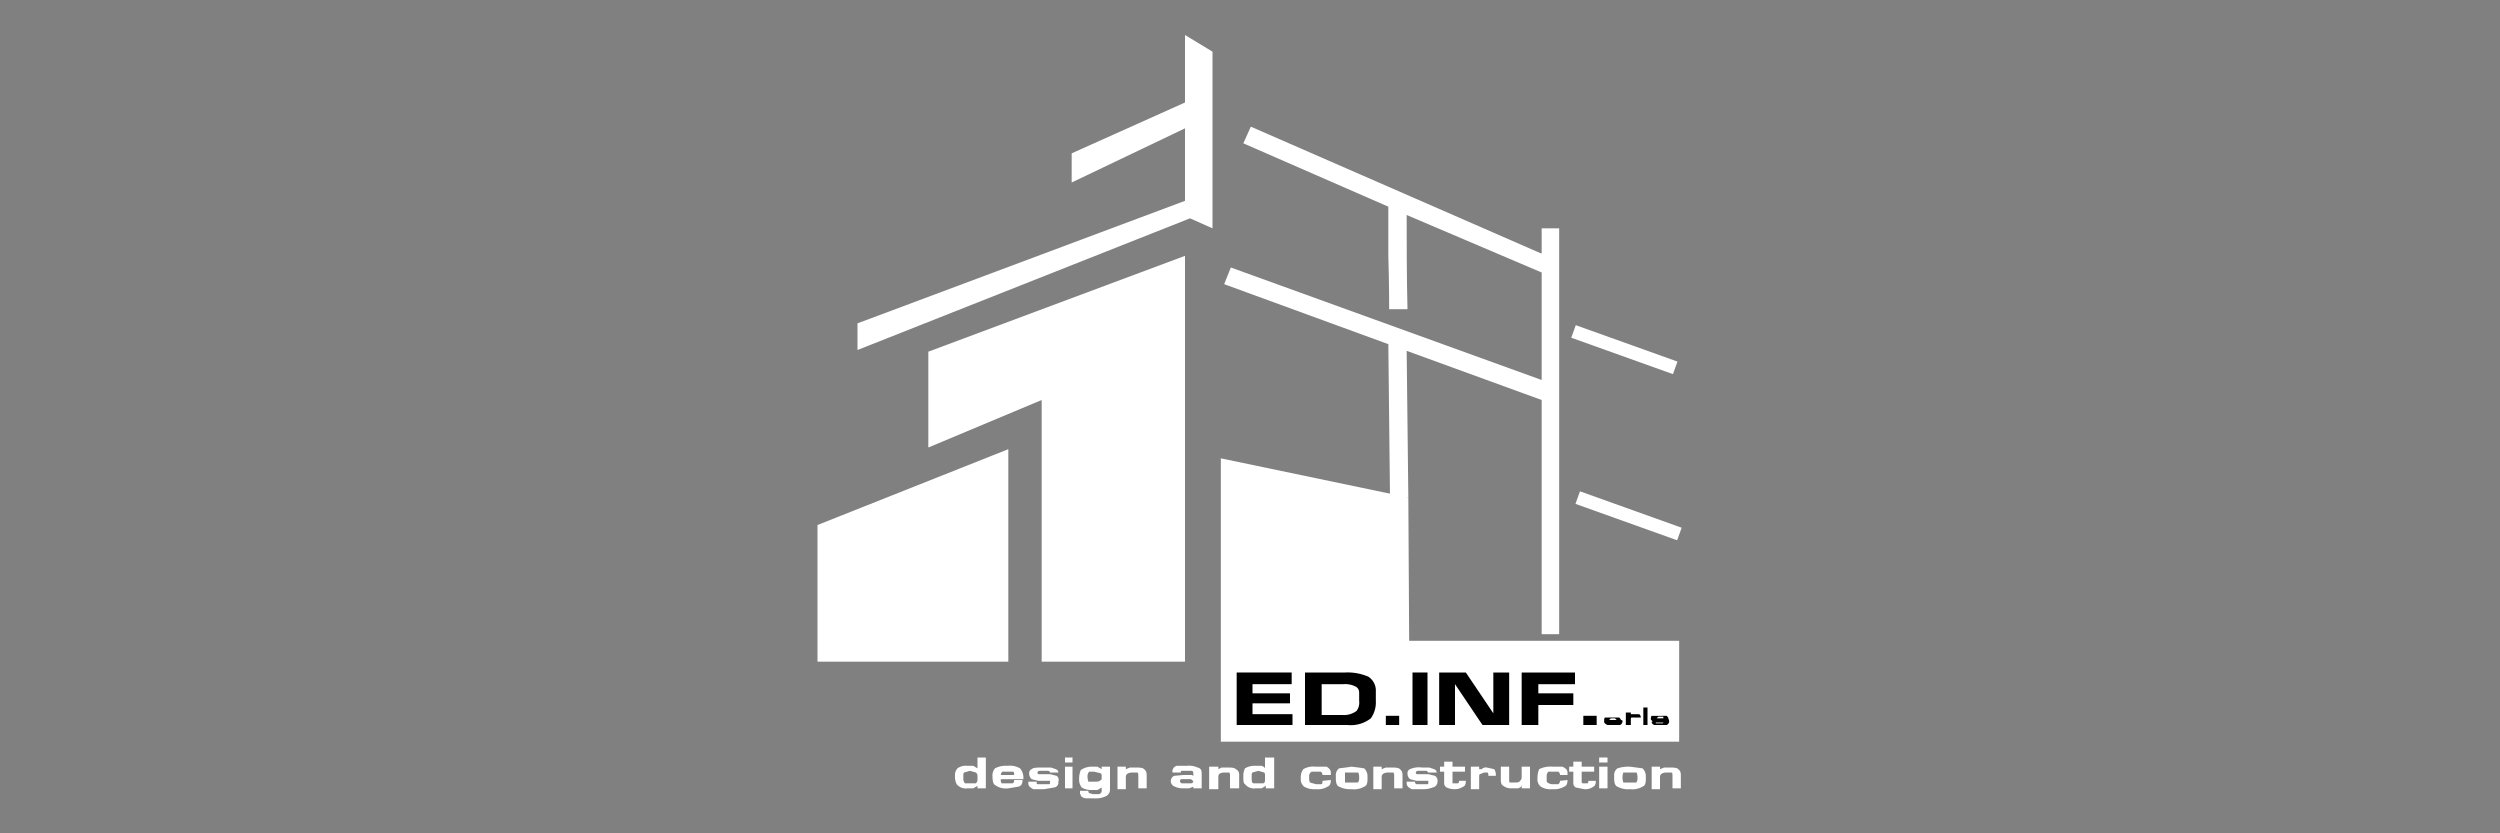
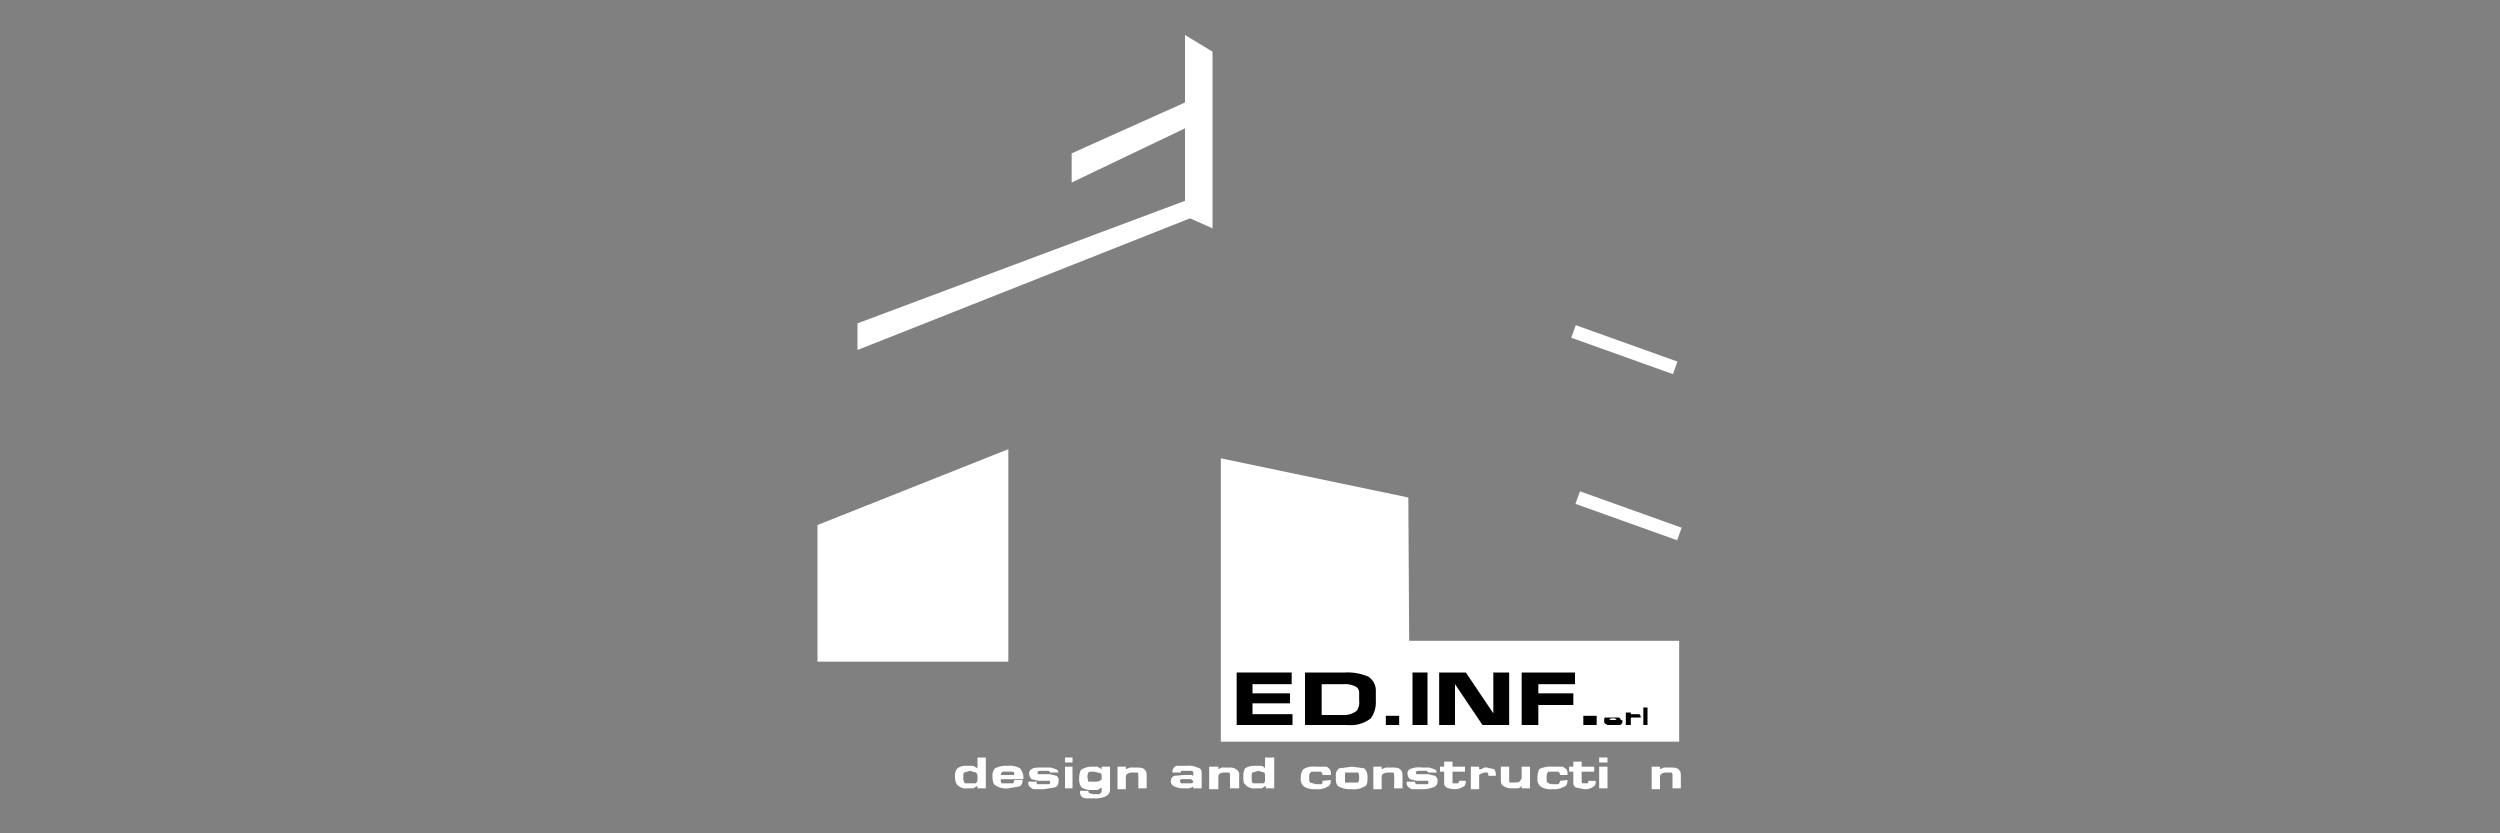
<svg xmlns="http://www.w3.org/2000/svg" id="Livello_1" data-name="Livello 1" viewBox="0 0 300 100">
  <rect x="0" y="0" width="300" height="100" fill="#808080" stroke="none" />
  <defs>
    <style>.cls-1{fill:#fff;}.cls-2{isolation:isolate;}</style>
  </defs>
-   <polygon class="cls-1" points="142.2 79.4 142.2 30.7 111.4 42.2 111.4 53.7 125 48 125 79.4 142.2 79.4" />
  <polygon class="cls-1" points="121 53.9 98.1 63 98.1 79.4 121 79.4 121 53.9" />
  <polygon class="cls-1" points="146.5 55 146.5 89 201.5 89 201.5 76.9 169.1 76.9 169 59.7 146.5 55" />
  <polygon class="cls-1" points="145.5 6.2 145.5 27.4 142.8 26.2 102.9 42 102.9 38.8 142.2 24.1 142.2 15.4 128.6 21.9 128.6 18.4 142.2 12.3 142.2 4.2 145.5 6.2" />
  <rect class="cls-1" x="194.6" y="55.4" width="1.6" height="12.96" transform="translate(71.3 225) rotate(-70.3)" />
-   <path class="cls-1" d="M184.9,30.4,150.1,15.2l-.9,2,17.4,7.6v5.9c.1,3.2.1,6.4.1,6.4h2.2c-.1-3.5-.1-8.8-.1-11.3L185,32.7V45.6L147.7,32.1l-.8,2,19.7,7.2.2,18.4H169l-.2-17.6L185,48V76.1h2.1V27.4H185v3Z" />
  <rect class="cls-1" x="194.1" y="35.5" width="1.6" height="12.96" transform="translate(89.7 211.3) rotate(-70.3)" />
  <g class="cls-2">
    <path d="M155.1,87h-6.7V80.7H155v1.4h-4.7v1.1h4.5v1.2h-4.5v1.3h4.8Z" />
    <path d="M165.1,84.1a3.3,3.3,0,0,1-.6,2.1,3.9,3.9,0,0,1-2.8.8h-5.1V80.7h4.8a6.3,6.3,0,0,1,2.8.5,2,2,0,0,1,.9,1.8Zm-2,0v-1a.8.8,0,0,0-.4-.7,2.8,2.8,0,0,0-1.5-.3h-2.6v3.7h2.5a2.5,2.5,0,0,0,1.7-.5A1.7,1.7,0,0,0,163.1,84.1Z" />
    <path d="M167.9,87h-1.6V85.9h1.6Z" />
    <path d="M171.3,87h-1.8V80.7h1.8Z" />
    <path d="M181.1,87h-3.2l-3.3-4.9V87h-1.9V80.7h3.2l3.3,4.9V80.7h1.9Z" />
    <path d="M189,82.1h-4.4v1.1h4.2v1.4h-4.2V87h-2V80.7H189Z" />
    <path d="M191.6,87H190V85.9h1.6Z" />
  </g>
  <g class="cls-2">
    <path d="M194.7,86.5a.5.5,0,0,1-.3.5h-1.5c-.2-.1-.4-.2-.4-.4h.6v.2h-.5a.4.4,0,0,1-.1-.3c0-.2,0-.3.1-.4h1.7c.1.1.2.2.2.3H194l-.2-.2h-.5l-.2.2h1.3Q194.7,86.4,194.7,86.5Z" />
    <path d="M196.9,86.1h-1.1c-.1,0-.1.1-.1.2V87h-.6V85.5h.6v.2h1a.5.5,0,0,1,.2.4Z" />
    <path d="M197.7,87h-.5V84.9h.5Z" />
-     <path d="M200.3,86.5a.5.5,0,0,1-.3.5h-1.5c-.2-.1-.3-.2-.3-.4h.5v.2h.8a.1.1,0,0,0,.1-.1h-.9c-.2,0-.4,0-.4-.1s-.2-.2-.2-.3,0-.3.1-.4H200c.1.1.2.2.2.3h-.6v-.2h-.6l-.2.2h1.4Z" />
  </g>
  <path class="cls-1" d="M118.3,94.6h-1v-.3l-.5.3h-.7a1.4,1.4,0,0,1-1.3-.5,1.9,1.9,0,0,1-.2-1,1.2,1.2,0,0,1,.3-.9,1.7,1.7,0,0,1,1.2-.3h.7l.5.3V90.9h1Zm-1-1.1v-.4a.5.5,0,0,0-.2-.4l-.7-.2-.7.2c-.1.1-.1.2-.1.4v.3a.8.8,0,0,0,.2.6h1.3A.6.6,0,0,0,117.3,93.5Z" />
  <path class="cls-1" d="M122.8,93.5h-2.7a.7.7,0,0,0,.1.5h1.3c.2-.1.2-.2.2-.4h1c0,.4-.1.7-.5.8l-1.2.2a2.2,2.2,0,0,1-1.6-.4c-.2-.1-.3-.5-.3-1a1.3,1.3,0,0,1,.3-1,2.8,2.8,0,0,1,1.5-.3,2.4,2.4,0,0,1,1.5.3A1.7,1.7,0,0,1,122.8,93.5Zm-1.1-.5c0-.2,0-.3-.1-.4h-1.3a.5.5,0,0,0-.2.4Z" />
  <path class="cls-1" d="M127,93.8a.6.6,0,0,1-.5.7l-1.2.2H124c-.4-.2-.6-.4-.6-.7v-.2h1c0,.2,0,.3.1.3h1.4c.1,0,.1-.1.1-.2v-.2h-1.4l-.8-.2a.9.9,0,0,1-.3-.7.5.5,0,0,1,.3-.5c.2-.2.7-.2,1.4-.2h.9l.6.2c.2.1.3.2.3.4h-1c0-.1-.1-.2-.3-.2h-.9c-.2,0-.3.1-.3.2s0,.1.1.2h1.4l.8.2A.6.6,0,0,1,127,93.8Z" />
  <path class="cls-1" d="M128.7,91.5h-.9v-.6h.9Zm0,3.1h-.9V92h.9Z" />
  <path class="cls-1" d="M133.2,94.7a.9.9,0,0,1-.4.8,2.8,2.8,0,0,1-1.5.3h-.9a.9.9,0,0,1-.7-.3c0-.1,0-.2-.1-.2v-.4h1c0,.2.1.3.2.3s.2.1.5.1h.6c.2-.1.3-.2.3-.4v-.4l-.5.3h-.6a2.3,2.3,0,0,1-1.3-.3,1.6,1.6,0,0,1-.3-1.1,2.5,2.5,0,0,1,.2-1A2.3,2.3,0,0,1,131,92h.7l.5.3V92h1Zm-1-1.3v-.2c0-.2,0-.3-.1-.4l-.8-.2h-.6a.8.8,0,0,0-.2.5v.2a4.3,4.3,0,0,0,.1.5h.7c.4,0,.6,0,.8-.2S132.2,93.6,132.2,93.4Z" />
  <path class="cls-1" d="M137.6,94.6h-1V93.1c0-.2,0-.3-.1-.4h-.6c-.5,0-.8.2-.8.5v1.5h-1V92h1v.3l.5-.2h.6c.5,0,.9,0,1.1.2s.3.3.3.7Z" />
  <path class="cls-1" d="M144.2,94.6h-1v-.2l-.5.2H142a2.2,2.2,0,0,1-1-.2.7.7,0,0,1-.5-.6.7.7,0,0,1,.4-.7L142,93h1.1c0,.1,0,.1.1.1v-.3c0-.2-.1-.3-.2-.3h-1.2c-.1,0-.1.1-.1.2h-1a.7.7,0,0,1,.5-.8h1.2a2.4,2.4,0,0,1,1.3.2c.4.1.5.3.5.7Zm-1-.8q0-.1-.3-.3h-1.1a.2.2,0,0,0-.2.2c0,.1,0,.2.2.3h1.1A.3.3,0,0,0,143.2,93.8Z" />
  <path class="cls-1" d="M148.7,94.6h-1.1V93.1c0-.2,0-.3-.1-.4H147c-.6,0-.8.2-.8.5v1.5h-1.1V92h1.1v.3l.4-.2h.6c.5,0,.9,0,1.1.2a.7.7,0,0,1,.4.7Z" />
  <path class="cls-1" d="M152.9,94.6h-1v-.3l-.5.3h-.7a1.4,1.4,0,0,1-1.3-.5c-.2-.1-.2-.5-.2-1a2,2,0,0,1,.2-.9,2.3,2.3,0,0,1,1.3-.3h.7c.2.1.3.1.4.3V90.9h1.1Zm-1.1-1.1v-.4c0-.2,0-.3-.1-.4l-.7-.2-.7.2c-.1.1-.1.2-.1.4v.3c0,.3,0,.5.2.6h1.2C151.8,93.9,151.8,93.8,151.8,93.5Z" />
  <path class="cls-1" d="M159.7,93.6c0,.4-.1.7-.4.8a2.2,2.2,0,0,1-1.4.3,2.4,2.4,0,0,1-1.4-.3,1.1,1.1,0,0,1-.4-1,1.6,1.6,0,0,1,.3-1.1,2.4,2.4,0,0,1,1.5-.3h1.3c.3.2.5.4.5.7V93h-1a.5.5,0,0,0-.2-.4h-1.1a.6.6,0,0,0-.3.6v.3a1,1,0,0,0,.1.4l.7.2h.7c.1-.1.1-.2.1-.4Z" />
  <path class="cls-1" d="M164.1,93.5c0,.5-.1.8-.4.9a2.4,2.4,0,0,1-1.5.3,2.8,2.8,0,0,1-1.5-.3c-.3-.1-.4-.5-.4-1v-.3a1,1,0,0,1,.4-.9l1.5-.2,1.5.2a1.3,1.3,0,0,1,.4,1Zm-1-.1v-.2a2,2,0,0,0-.1-.5h-1.6v1.2h1.5C163,93.9,163.1,93.7,163.1,93.4Z" />
  <path class="cls-1" d="M168.3,94.6h-1V93.1c0-.2,0-.3-.1-.4h-.6c-.5,0-.8.2-.8.5v1.5h-1V92h1v.3l.5-.2h.6c.5,0,.9,0,1.1.2s.3.3.3.7Z" />
  <path class="cls-1" d="M172.5,93.8a.7.7,0,0,1-.6.7,2.9,2.9,0,0,1-1.2.2h-1.3c-.4-.2-.6-.4-.6-.7v-.2h1c0,.2.1.3.2.3h1.3c.1,0,.1-.1.1-.2v-.2h-1.4l-.8-.2a.9.9,0,0,1-.3-.7.5.5,0,0,1,.3-.5,2.6,2.6,0,0,1,1.4-.2h.9l.6.2c.2.1.3.2.3.4h-1l-.2-.2h-1c-.2,0-.3.1-.3.2s0,.1.1.2h1.4l.8.2A.7.7,0,0,1,172.5,93.8Z" />
  <path class="cls-1" d="M175.9,93.7c0,.4-.1.6-.3.7s-.5.3-1,.3a2.2,2.2,0,0,1-1-.2.6.6,0,0,1-.3-.6V92.6h-.5V92h.5v-.6h1V92h1.5v.6h-1.5V94h.7c0-.1.1-.1.1-.3h.8Z" />
  <path class="cls-1" d="M179.5,93.1h-.9v-.2a.3.3,0,0,0-.1-.2h-.4l-.5.2c-.1,0-.1.2-.1.3v1.5h-1V92h1v.3h.3a.7.7,0,0,1,.6-.2l.9.2a1.1,1.1,0,0,1,.2.6Z" />
  <path class="cls-1" d="M183.6,94.6h-1v-.4c0,.2-.2.3-.4.4h-.8a1.5,1.5,0,0,1-1-.3c-.2-.1-.3-.3-.3-.7V92h1v1.5c0,.2,0,.4.1.4h.5c.4,0,.6,0,.7-.2a.5.5,0,0,0,.2-.4V92h1Z" />
  <path class="cls-1" d="M188.1,93.6c0,.4-.1.7-.4.8a2.4,2.4,0,0,1-1.4.3,2.2,2.2,0,0,1-1.4-.3,1.1,1.1,0,0,1-.4-1,2.7,2.7,0,0,1,.2-1.1,3,3,0,0,1,1.6-.3h1.2c.4.2.6.4.6.7V93h-.9a.5.5,0,0,0-.2-.4h-1.2a.8.8,0,0,0-.2.6v.3c0,.2,0,.4.1.4a1,1,0,0,0,.7.2h.6a.5.5,0,0,0,.2-.4Z" />
  <path class="cls-1" d="M191.5,93.7c0,.4-.1.6-.3.7a1.6,1.6,0,0,1-1.1.3l-1-.2a.6.6,0,0,1-.3-.6V92.6h-.5V92h.5v-.6h1V92h1.5v.6h-1.5v1.1c0,.2,0,.2.1.3h.6c.1-.1.1-.1.1-.3h.9Z" />
  <path class="cls-1" d="M192.9,91.5h-1v-.6h1Zm0,3.1h-1V92h1Z" />
-   <path class="cls-1" d="M197.5,93.5c0,.5-.1.8-.4.9a2.4,2.4,0,0,1-1.5.3,2.6,2.6,0,0,1-1.5-.3c-.3-.1-.4-.5-.4-1v-.3a1,1,0,0,1,.4-.9,4.4,4.4,0,0,1,1.5-.2l1.5.2a1.3,1.3,0,0,1,.4,1Zm-1-.1v-.2a2,2,0,0,0-.1-.5h-1.6a2,2,0,0,0-.1.5v.2a2,2,0,0,0,.1.5h1.5C196.4,93.9,196.5,93.7,196.5,93.4Z" />
  <path class="cls-1" d="M201.7,94.6h-1V93.1c0-.2,0-.3-.1-.4H200c-.5,0-.8.2-.8.5v1.5h-1V92h1v.3l.5-.2h.6c.5,0,.9,0,1.1.2s.3.3.3.7Z" />
</svg>